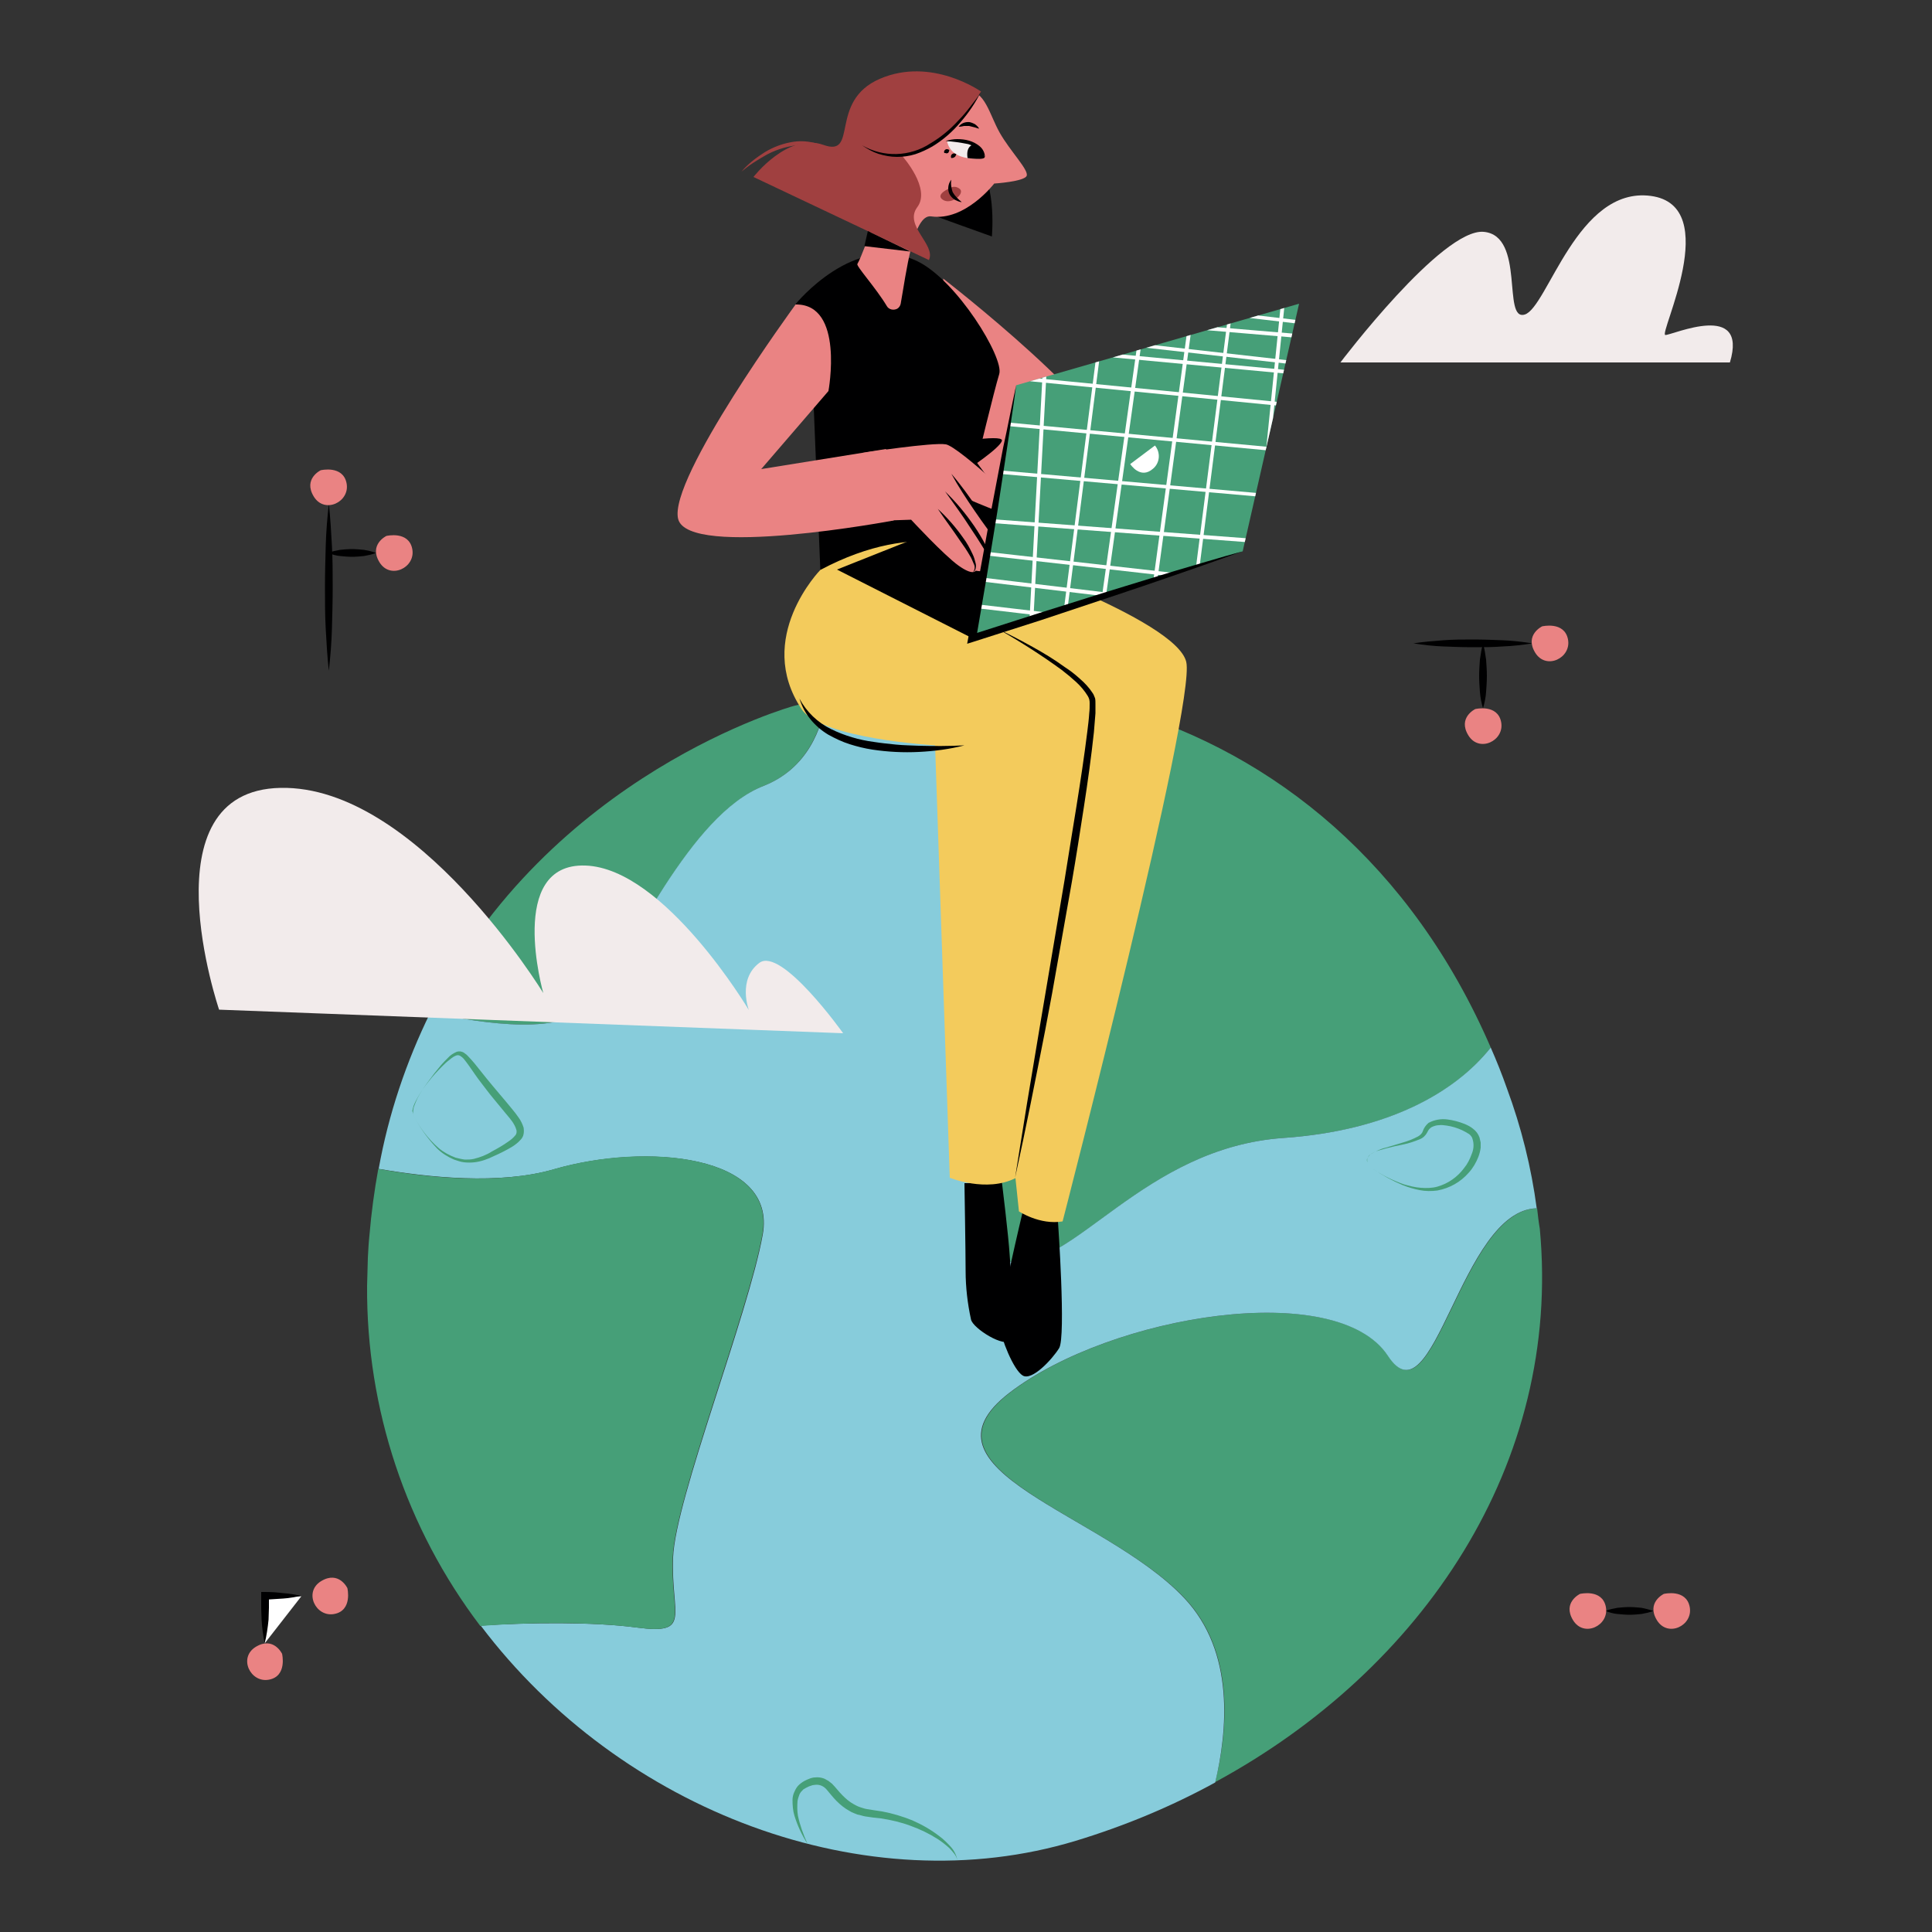
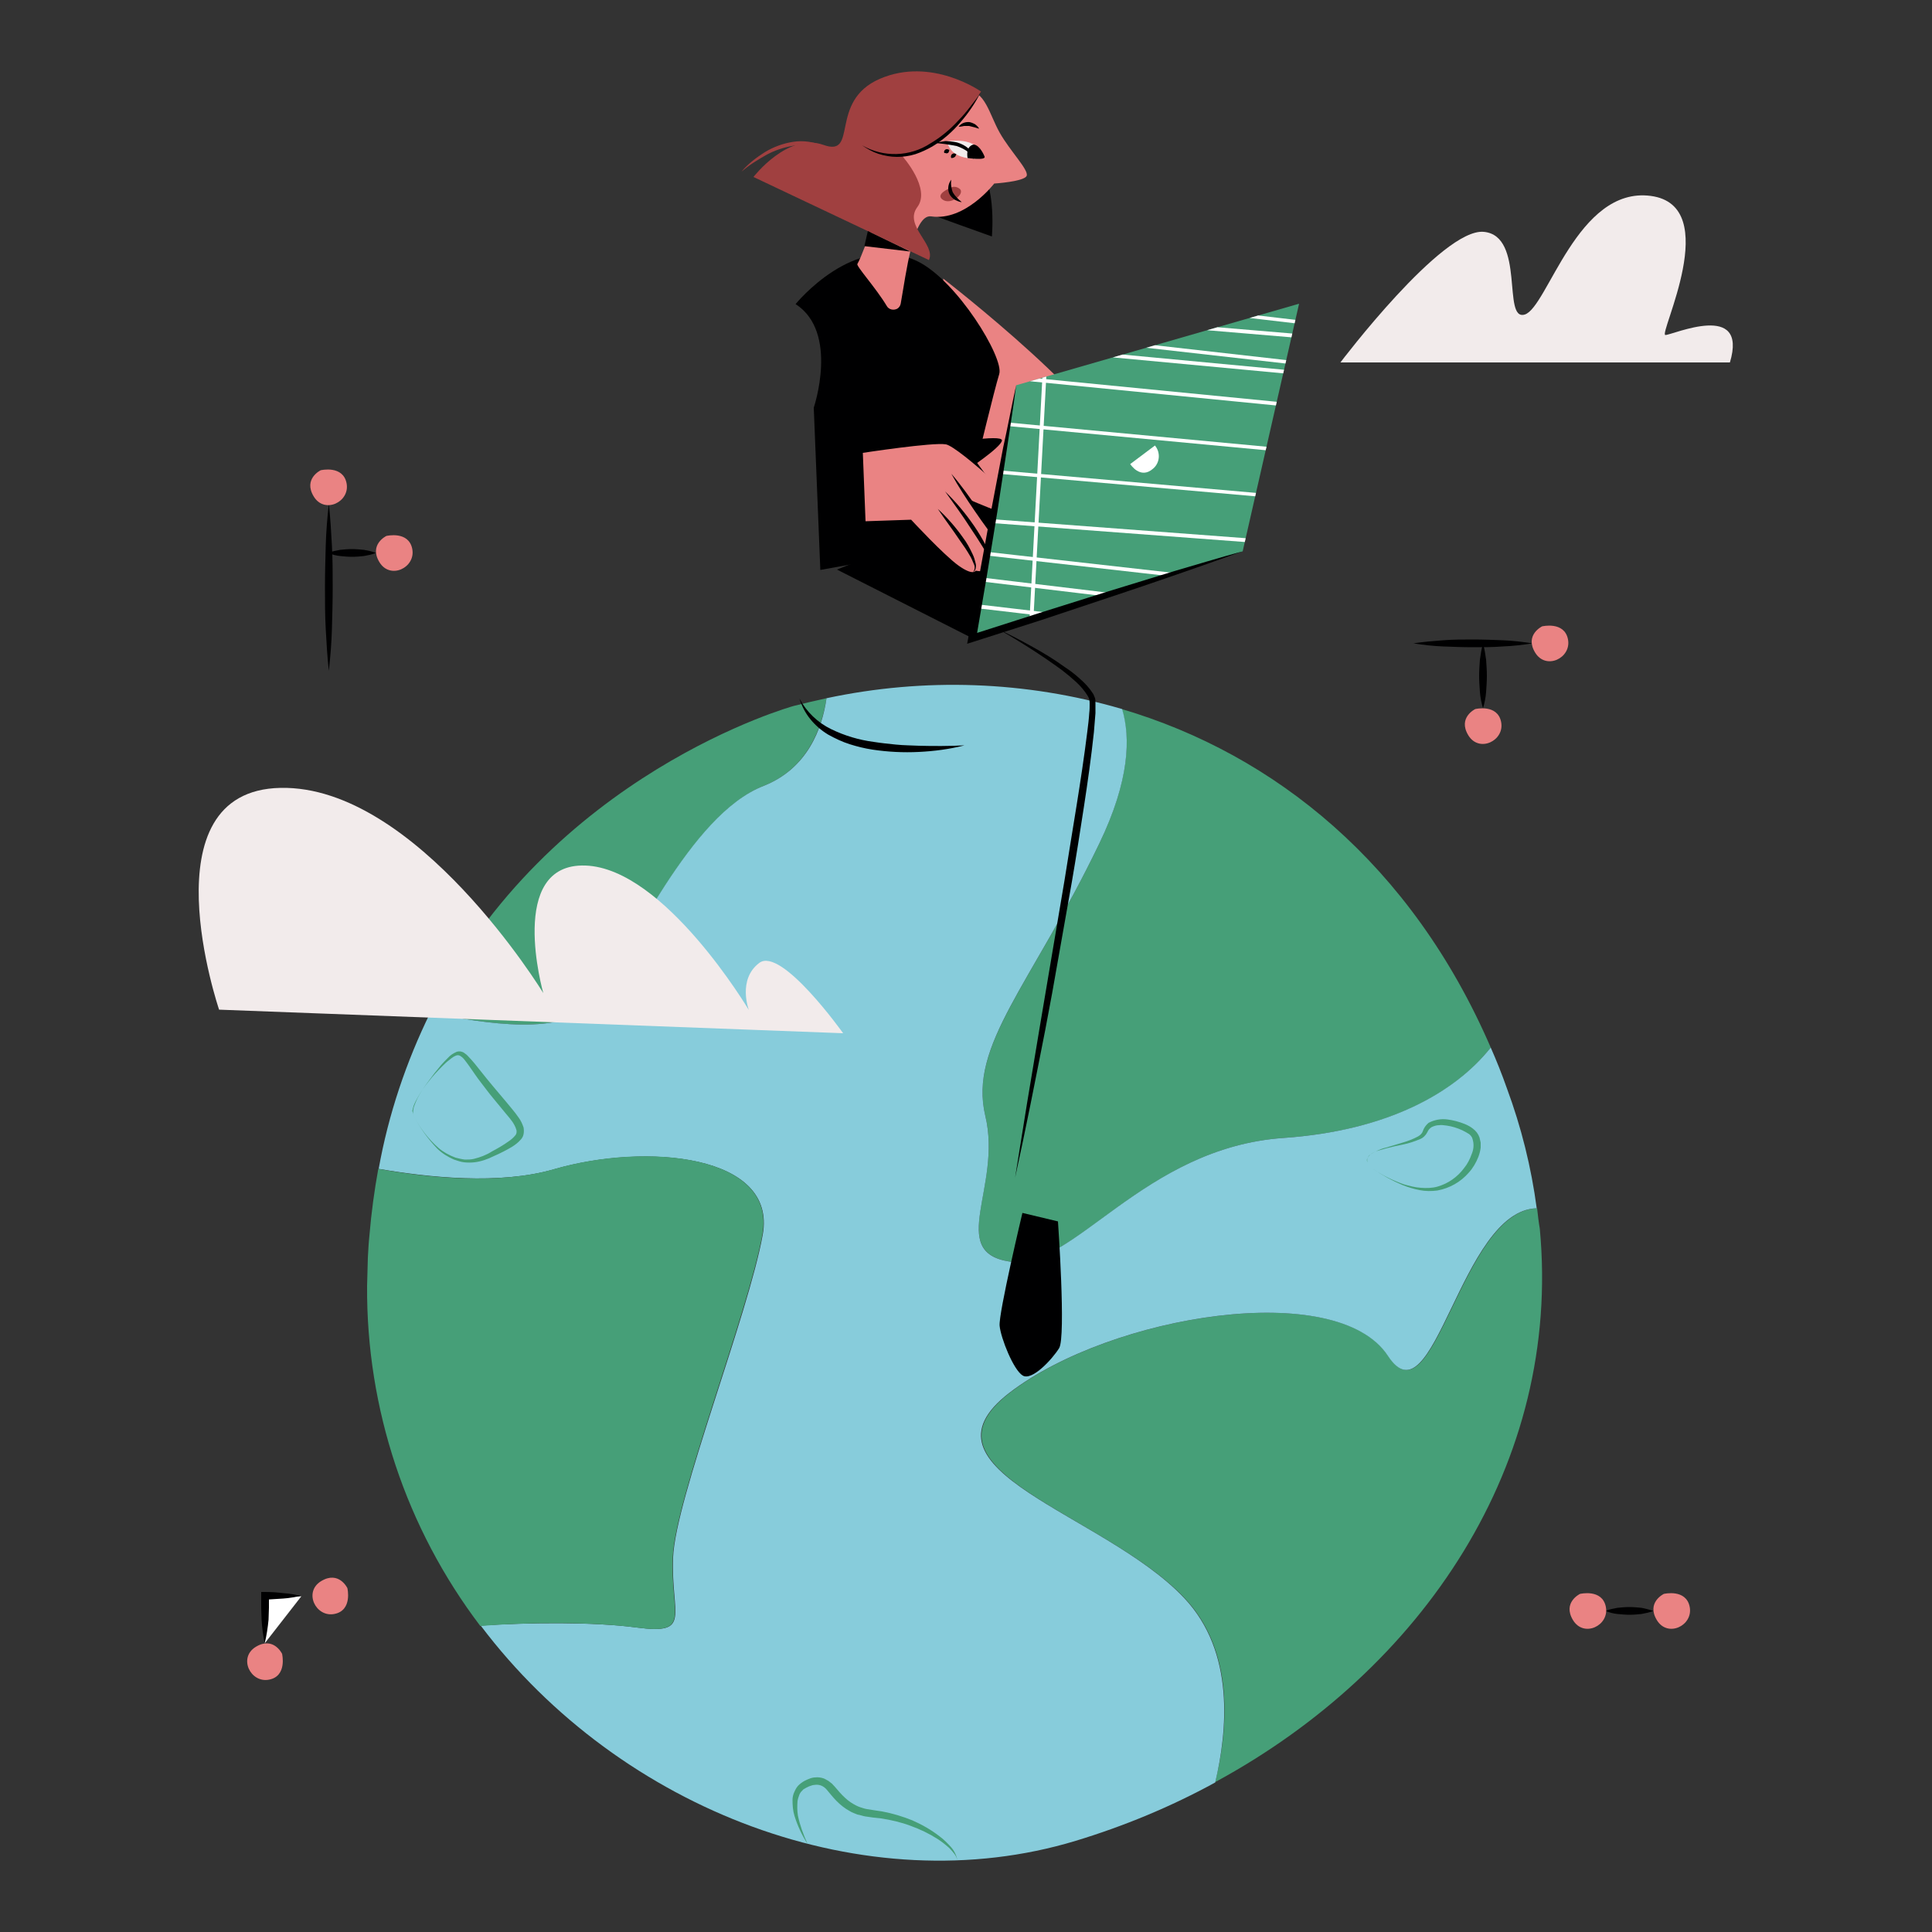
<svg xmlns="http://www.w3.org/2000/svg" xmlns:xlink="http://www.w3.org/1999/xlink" xml:space="preserve" id="Layer_1" x="0" y="0" class="show_show__wrapper__graphic__5Waiy" version="1.1" viewBox="0 0 500 500">
  <rect x="0" y="0" width="500" height="500" fill="#333333" stroke="none" />
  <style>.st0{fill:#469f78}.st2{fill:#f2ebeb}.st3{fill:#ea8383}.st4{fill:#000001}.st6{fill:#a04040}.st8{fill:#fff}</style>
  <g id="earth">
    <path d="M397.8 312.7c-19.8.5-26.6 56.4-38.5 38.2-13.2-20.1-71.6-10.7-97.9 9.5s24.5 31.3 45.2 53.2c13.2 14 11.1 34.5 7.9 47.6 53.7-29.1 89.7-82.4 84-143.2-.3-1.7-.5-3.5-.7-5.3zm-244.4-53.4c10-13.2 25.1-48.3 44.2-55.9 11.4-4.5 15.1-15 16.3-22.7-2.8.6-5.7 1.3-8.5 2 0 0-63.3 17.4-94.1 79.3 14 3 35.2 6.3 42.1-2.7zm131.1-41c-17.6 36.6-33.9 52.3-29.5 70.5 4.4 18.2-10 35.1 6.3 37.7s34.5-29.5 70.9-32c27.1-1.9 44.4-11.7 53.6-23.4-20.5-47.4-55.9-75.9-95.5-87.6 2.3 7.2 2.1 18.3-5.8 34.8z" class="st0" />
    <path fill="#87ccdb" d="M306.5 413.6c-20.7-22-71.6-33-45.2-53.2s84.7-29.6 97.9-9.5c11.9 18.2 18.7-37.7 38.5-38.2-1.4-10.6-4-21-7.7-31-1.3-3.7-2.7-7.2-4.2-10.6-9.2 11.6-26.5 21.5-53.6 23.4-36.4 2.5-54.6 34.5-70.9 32s-1.9-19.4-6.3-37.7 11.9-33.9 29.5-70.5c7.9-16.4 8.1-27.5 5.9-34.8-24.9-7.3-51.2-8.2-76.5-2.8-1.1 7.8-4.9 18.2-16.3 22.7-19.2 7.5-34.2 42.7-44.2 55.9-6.9 9-28.1 5.7-42 2.7-6.3 12.8-10.9 26.5-13.4 40.5 12.8 2.2 31.3 4.2 45.4.1 23.9-6.9 57.7-3.8 54 16.9s-22.6 68.4-23.2 83.5 5 20.1-9.4 18.2c-11.1-1.5-28.2-1.3-40.4-.5 36.3 48.1 99.9 72.1 154 55.7 12.5-3.8 24.6-8.8 36.1-15.1 3.1-13.2 5.2-33.7-8-47.7z" />
    <path d="M164.7 421.2c14.4 1.9 8.8-3.1 9.4-18.2s19.4-62.8 23.2-83.5-30.1-23.9-54-16.9c-14.1 4.1-32.7 2.2-45.4-.1-1 5.5-1.8 11.3-2.3 17.3-.2 1.9-.3 3.8-.4 5.7l-.2 7.3c-.2 31.8 10.1 62.7 29.3 88 12.1-1 29.2-1.1 40.4.4zM107.2 289c1.6 3.1 3.7 5.8 6.3 8.1 1.3 1.1 2.8 1.9 4.4 2.5.8.2 1.6.4 2.4.5.8 0 1.6 0 2.4-.2 1.6-.4 3.2-1 4.6-1.9 1.5-.8 2.9-1.6 4.3-2.6.6-.4 1.2-.9 1.7-1.5.4-.4.5-1.1.3-1.6-.2-.7-.6-1.4-1-2-.5-.7-1-1.3-1.6-2l-3.3-4c-1.1-1.3-2.1-2.7-3.2-4.1s-2-2.8-3-4.2c-.5-.7-1-1.4-1.5-2-.6-.6-1.1-1-1.7-.9-.8.2-1.4.7-2 1.2-.7.5-1.3 1.1-1.9 1.7-1.2 1.2-2.4 2.5-3.4 3.8-1.1 1.3-2.1 2.8-2.9 4.2-.4.7-.8 1.5-1.1 2.3l-.3 1.2c.2.6.3 1.1.5 1.5zm0 0c-.2-.4-.3-.8-.3-1.2 0-.4.1-.9.2-1.3.3-.8.6-1.6 1-2.4.8-1.5 1.8-3 2.8-4.3 1-1.4 2.1-2.8 3.2-4.1.6-.7 1.2-1.3 1.8-1.9.6-.7 1.4-1.2 2.3-1.6.3-.1.5-.1.8-.1.3 0 .5.1.8.2.2.1.4.2.6.4.2.1.4.3.6.5.6.6 1.2 1.3 1.8 2l3.2 4c2.2 2.7 4.4 5.2 6.6 7.9.6.7 1.1 1.4 1.6 2.1.6.8 1 1.7 1.3 2.6.1.6.1 1.2 0 1.7-.1.6-.4 1.1-.8 1.5-.6.7-1.4 1.3-2.2 1.8-1.5.9-3.1 1.7-4.7 2.4-1.6.8-3.3 1.4-5 1.6-.9.1-1.8.1-2.7 0-.9-.1-1.7-.4-2.6-.7-1.6-.7-3.1-1.6-4.4-2.9-2.2-2.3-4.3-5.1-5.9-8.2zm248.1 13.5c2.5 1.7 5.2 3 8 4 1.4.4 2.9.8 4.4.9 1.4.1 2.9.1 4.3-.3 2.8-.8 5.2-2.5 6.9-4.8.9-1.1 1.5-2.3 2-3.7.5-1.2.6-2.5.2-3.8-.1-.5-.5-1-.9-1.3-.6-.4-1.2-.7-1.8-1-1.3-.6-2.6-1-4-1.2-.7-.1-1.4-.2-2-.1-.6 0-1.3.2-1.9.5-.5.3-.9.8-1.1 1.3-.4.8-1.1 1.5-1.9 1.8-1.4.6-2.9 1.1-4.4 1.4-1.5.3-2.9.6-4.4 1l-2.1.6c-.7.2-1.4.6-2 1-.3.2-.5.5-.7.9-.1.3-.1.7 0 1.1.3.7.8 1.2 1.4 1.7zm0 0c-.6-.5-1.1-1-1.4-1.7-.2-.4-.2-.8 0-1.1.2-.3.4-.6.7-.9 1.3-.8 2.7-1.5 4.1-1.8l4.3-1.3c1.4-.4 2.7-.9 4-1.6.5-.3 1-.7 1.2-1.3.3-.9.8-1.6 1.5-2.2 1.5-.8 3.2-1.1 4.8-.9 1.6.2 3.1.6 4.6 1.2.7.3 1.5.7 2.1 1.2.8.6 1.4 1.4 1.7 2.3.1.4.2.9.3 1.3v1.3c-.1.8-.3 1.6-.6 2.4-.6 1.5-1.4 2.9-2.5 4.1-2.1 2.4-4.9 4-8.1 4.6-1.5.2-3.1.2-4.6-.1-1.5-.3-2.9-.7-4.4-1.3-2.6-1.1-5.2-2.5-7.7-4.2zM209 477.2c-1.5-2.3-2.6-4.7-3.4-7.3-.4-1.3-.5-2.7-.5-4.1 0-.7.2-1.5.5-2.1.3-.7.7-1.4 1.3-1.9.6-.5 1.2-.9 1.9-1.2l1-.4c.4-.1.7-.2 1.1-.2.8-.1 1.6 0 2.4.3.4.2.7.4 1.1.6.3.2.6.5.9.7 1 1 1.8 2.1 2.7 3 .9.9 1.8 1.7 2.9 2.3.5.3 1.1.6 1.7.8.6.2 1.2.4 1.8.5l1.9.3c.7.1 1.4.2 2 .3 2.7.5 5.3 1.3 7.8 2.3 2.5 1.1 4.8 2.4 7 4.1 1.1.8 2.1 1.8 3 2.8.9 1 1.5 2.3 1.7 3.6-.1-.6-.4-1.3-.8-1.8s-.8-1-1.3-1.5c-1-.9-2-1.7-3.1-2.4-2.2-1.4-4.5-2.5-7-3.4-2.4-.9-5-1.5-7.6-1.9l-1.9-.2-2.1-.3c-.7-.1-1.4-.4-2.1-.5l-1-.4c-.3-.1-.7-.3-1-.5-1.3-.7-2.4-1.6-3.4-2.6s-1.8-2.1-2.6-3c-.7-.8-1.7-1.3-2.8-1.2-.3 0-.6.1-.8.1l-.9.3c-.5.2-1 .5-1.5.8-.4.4-.8.8-1 1.3-.2.5-.4 1.1-.5 1.7-.1 1.3-.1 2.5.1 3.8.5 2.4 1.4 4.9 2.5 7.3z" class="st0" />
  </g>
  <path id="cloud" d="M346.9 93.8S373.2 59 384 60s4.7 23.2 10.6 21.4 13.6-33.2 32.6-30.7 1.9 36 3.8 36 21.5-8.9 16.7 7.1H346.9zM218.2 267.4s-16-22.5-21.7-18.2-2.7 12.2-2.7 12.2-21.8-36.7-42.3-37.4-10.9 33-10.9 33-32.8-53.8-68-53.1-15.9 57.4-15.9 57.4l161.5 6.1z" class="st2" />
  <g id="character">
    <path d="M244.1 72.1s45.8 35.4 44.8 47.2-41.8 15.9-41.8 15.9l-3-63.1z" class="st3" />
-     <path d="M249.6 306.2s.3 18 .3 22.7c0 4.2.5 8.5 1.4 12.6.5 2.3 8.8 7.5 10.3 5.3s0-17-.3-22-2-18.8-2-18.8l-9.7.2z" class="st4" />
    <path d="M273.8 316.1s2.1 29.9.3 32.8-7 8.5-9.4 7.1-5.7-9.7-6-12.9 5.9-29.2 5.9-29.2l9.2 2.2zm-61.5-168.6-1.7-42s6.6-19.5-4.7-26.8c0 0 15.3-18.9 31.5-11.1 10.2 4.9 22.5 25 21.2 29.2s-5.8 22.9-5.8 22.9l13.3 18.1-53.8 9.7z" class="st4" />
-     <path fill="#f3cb5c" d="M212.3 147.5s-17.2 17.6-4.8 36.1c5.1 7.6 34.5 9.3 34.5 9.3l3.8 111.9s9.5 3.9 17 .1l.9 8.6s5.4 3.6 11.3 2.6c0 0 34.6-133.7 32-144.8s-52.7-28.2-52.7-28.2-16.3-9.3-42 4.4z" />
    <path d="m262.7 304.8 3.1-19.3 3.2-19.2 6.5-38.5c2-12.8 4.3-25.6 5.9-38.5.2-1.6.4-3.2.5-4.8.1-.8.1-1.6.1-2.4 0-.4 0-.7-.1-1.1-.1-.3-.2-.6-.4-.9-.8-1.3-1.8-2.5-3-3.6s-2.4-2.1-3.7-3.1c-5.2-3.8-10.7-7.3-16.3-10.5 3 1.4 5.8 2.9 8.7 4.5 2.9 1.6 5.7 3.3 8.3 5.2 1.4.9 2.7 1.9 3.9 3 1.3 1.1 2.5 2.4 3.4 3.8.3.4.4.9.6 1.3.1.4.1.9.1 1.4v2.5c-.1 1.6-.3 3.3-.4 4.9-.7 6.5-1.6 12.9-2.6 19.4s-2 12.9-3.1 19.3l-3.4 19.2-1.7 9.6-1.8 9.6c-2.5 12.7-5 25.5-7.8 38.2zm-13.1-111.9c-3.9 1-7.8 1.5-11.8 1.7-4 .2-8 0-12-.6-2-.3-4-.8-5.9-1.4-1.9-.6-3.8-1.5-5.6-2.5-1.8-1.1-3.3-2.4-4.6-4-1.3-1.6-2.2-3.4-2.8-5.3 1.8 3.4 4.7 6.2 8.2 7.9 3.5 1.7 7.2 2.8 11 3.3 1.9.3 3.8.5 5.8.7s3.9.2 5.9.3c3.9.1 7.8.1 11.8-.1zM235.9 53.6c4.5 1.8 20.8 7.6 20.8 7.6s1.5-16.5-5.2-19.5-15.6 11.9-15.6 11.9z" class="st4" />
    <path d="M229.5 79.2c.5.9 1.7 1.2 2.7.7.5-.3.8-.8.9-1.3 1.4-7.7 3.2-23.3 7.9-22.6 8.8 1.3 16.3-8.5 16.3-8.5s7.8-.5 8.4-2-4.3-6.4-7-11.2-3.7-10.8-8.6-11-1.1 7.2-5.7 11.7c-2.8 2.7-6.8 1.4-6.8 1.4s.6-5.6-5.9-3.2.6 10.7-.4 11.9c-2 2.6-7.4 19.7-9.4 23.2-.5.4 4.8 6.2 7.6 10.9z" class="st3" />
    <path d="M245.1 36.6s8-1.6 9.6 4.2c0 .1-8.3 1.6-9.6-4.2z" class="st2" />
-     <path d="M244.7 36.5c1-.3 2-.5 3-.5s2.1.1 3.1.4c1 .3 2 .8 2.8 1.5.8.7 1.3 1.7 1.3 2.8-.4-.9-1.1-1.6-1.8-2.2-.8-.5-1.6-.9-2.5-1.2-2-.4-4-.7-5.9-.8z" class="st4" />
+     <path d="M244.7 36.5s2.1.1 3.1.4c1 .3 2 .8 2.8 1.5.8.7 1.3 1.7 1.3 2.8-.4-.9-1.1-1.6-1.8-2.2-.8-.5-1.6-.9-2.5-1.2-2-.4-4-.7-5.9-.8z" class="st4" />
    <path d="M252 37.4s-2.1.2-1.6 3.5c0 0 4.9.7 4.4-.4 0 0-1.1-2.9-2.8-3.1zm-7.6 2.2c-.1-.2-.1-.4 0-.6.1-.1.2-.3.3-.3.3-.2.8-.1 1 .2-.1.2-.1.3-.2.5-.1.1-.1.2-.2.2s-.2.1-.3.1c-.2-.1-.4-.1-.6-.1zm1.8 1.3c-.2-.3-.1-.8.2-1 .1-.1.3-.2.5-.2s.4.1.6.2c-.2.4-.2.6-.4.7-.2.2-.5.3-.9.3z" class="st4" />
    <path d="M245.8 48.7c.9-.6 2-.4 2.7.3 1.1 1.3-2.4 4.1-4.5 2.7s1.8-3 1.8-3z" class="st6" />
    <path d="M246.2 46.5c-.1.6-.1 1.2 0 1.8.1.5.2 1.1.4 1.5.3.5.6.9 1 1.3l.6.6c.2.2.5.4.7.6-.3 0-.6-.1-.9-.2-.3-.1-.6-.3-.9-.4-.6-.4-1.1-.9-1.4-1.5-.5-1.1-.4-2.6.5-3.7zm1.9-13.7c.6-.9 1.7-1.3 2.8-1.2.5.1 1 .3 1.5.6.4.3.8.7 1 1.1-.5-.1-.9-.3-1.4-.4l-1.2-.3h-1.3c-.4.1-.9.2-1.4.2z" class="st4" />
    <path d="M253.9 23.7s-8.4 14.6-20.3 16.8c0 0 7.4 8.3 3.8 13.1s4.9 9.7 3 13.7L195 45.8s8.9-11.6 18.1-8.3 1.2-11.3 14.6-17.1 26.2 3.3 26.2 3.3z" class="st6" />
    <path d="M191.9 44.4c1.7-2 3.8-3.6 6-5 2.3-1.4 4.8-2.3 7.4-2.7 2.6-.4 5.4 0 7.8 1.1 2.4 1.1 4.4 2.8 6 4.9-.9-.9-1.9-1.7-3-2.4-1-.7-2.1-1.3-3.3-1.8-2.3-.9-4.9-1.2-7.4-.8-2.5.4-4.9 1.2-7.1 2.4-1.1.6-2.2 1.3-3.3 2-1.1.7-2.1 1.5-3.1 2.3z" class="st6" />
    <path d="M253.9 23.7c-1.4 2.8-3.2 5.5-5.3 7.9-2.1 2.5-4.5 4.6-7.3 6.3-1.4.8-2.9 1.5-4.4 2-1.6.5-3.2.7-4.8.7-1.6 0-3.2-.3-4.8-.8-1.5-.5-2.9-1.3-4.2-2.2 5.5 3.2 12.4 3 17.7-.5 2.7-1.6 5.1-3.6 7.2-5.9 1.1-1.1 2.1-2.3 3.1-3.6 1-1.3 2-2.5 2.8-3.9zm-18.3 41.4-11.9-1.4.9-3.9zm16.1 100.1-35.1-17.8 60.1-23.9 44.9 19.2zm-1.7-43.4s9.1-6 9.3-7.8-15.3 1-15.3 1l6 6.8z" class="st4" />
    <path d="M223.3 117.2s18.2-2.8 21.5-2.2 21.9 17.8 21.7 19.4-15.9-5.2-15.9-5.2 11.4 15.4 10.9 16.9-4.8.5-4.8.5.4 1.8-4.2 1.1c0 0-.6 1.4-4.4-1.3s-12.3-11.9-12.3-11.9l-11.8.4-.7-17.7z" class="st3" />
    <path d="M242.7 131.7c2.4 2.2 4.6 4.7 6.5 7.4 1 1.3 1.8 2.8 2.5 4.3.4.8.6 1.6.8 2.4.1.4.1.9 0 1.3s-.3.8-.7 1c.5-.6.6-1.5.2-2.2-.3-.7-.6-1.5-1-2.1-.8-1.4-1.7-2.7-2.7-4.1-1.8-2.7-3.8-5.3-5.6-8zm1.9-4.5c2.8 2.7 5.3 5.7 7.5 8.9 1.1 1.6 2.1 3.3 3 5 1 1.7 1.5 3.6 1.6 5.6l-.2-.7c0-.2-.1-.5-.2-.7-.2-.4-.4-.9-.6-1.3-.4-.9-.9-1.7-1.4-2.5-1-1.6-2-3.2-3.1-4.8-2.1-3.3-4.4-6.4-6.6-9.5zm1.6-4.6c2.5 2.9 4.7 6 6.9 9.2s4.2 6.4 6.1 9.7c-2.5-2.9-4.7-6-6.9-9.2s-4.3-6.4-6.1-9.7z" class="st4" />
    <path d="M251.7 165.2c1-4.2 11.3-65.5 11.3-65.5l73.2-21.1-14.6 64.1-69.9 22.5z" class="st0" />
    <defs>
      <path id="SVGID_1_" d="M251.7 165.2c1-4.2 11.3-65.5 11.3-65.5l73.2-21.1-14.6 64.1-69.9 22.5z" />
    </defs>
    <clipPath id="SVGID_2_">
      <use xlink:href="#SVGID_1_" overflow="visible" />
    </clipPath>
    <g clip-path="url(#SVGID_2_)">
-       <path d="M366.4 253.4c-.3 0-.5-.3-.5-.5l12.3-205.1c0-.3.3-.5.5-.5.3 0 .5.3.5.5l-12.4 205.1c.1.3-.1.5-.4.5zm-18.4-1.7c-.3 0-.5-.3-.5-.5l17-204.3c0-.3.3-.5.5-.5.3 0 .5.3.5.5l-17 204.3c.1.3-.2.5-.5.5.1 0 .1 0 0 0zm-17-1.6c-.3 0-.5-.3-.5-.5l19.1-204.1c0-.3.3-.5.5-.5.3 0 .5.3.5.5l-19.1 204.1c0 .3-.2.5-.5.5zm-16.2-1.6c-.3 0-.5-.3-.5-.5L335 44c0-.3.3-.5.5-.5.3 0 .5.3.5.5l-20.8 204c0 .3-.2.5-.4.5zm-17.5-1.6c-.3 0-.5-.3-.5-.6l26-203.5c0-.3.3-.5.5-.4.3 0 .5.3.4.5l-26 203.5c0 .3-.2.5-.4.5zm-11.2-1.2c-.4 0-.5-.3-.5-.6l27.6-203.3c0-.3.3-.5.6-.4.3 0 .5.3.4.6l-27.6 203.3c-.1.2-.3.4-.5.4zm-13.1-1c-.3 0-.5-.3-.4-.6l28.5-203.2c0-.3.3-.5.6-.4.3 0 .5.3.4.6l-28.5 203.2c-.1.2-.3.4-.6.4zm-8.1-.8c-.3 0-.5-.3-.5-.6l26-203.5c0-.3.3-.5.5-.4.3 0 .5.3.4.5l-26 203.5c.1.3-.1.5-.4.5z" class="st8" />
      <path d="M433.4 106.1 213.3 85.5c-.3 0-.5-.3-.5-.5 0-.3.3-.5.5-.5l220.1 20.7c.3 0 .5.3.5.5s-.2.4-.5.4zm.7-10.4L216.6 77.4c-.3 0-.5-.3-.5-.5s.3-.5.5-.5L434 94.7c.3 0 .5.2.5.5s-.1.5-.4.5zm1-11.5L266.9 68.4c-.3 0-.5-.3-.5-.5 0-.3.3-.5.5-.4l168.2 15.8c.3 0 .5.2.5.5s-.2.4-.5.4zm1.2-11.2L268.1 56c-.3 0-.5-.3-.5-.5 0-.3.3-.5.5-.4l168.1 17c.3 0 .5.2.5.5s-.2.4-.4.4zm.8-9.3-167.7-21c-.3 0-.5-.3-.4-.5 0-.3.3-.5.6-.4l167.7 21c.3 0 .5.3.4.6l-.6.3zm.9-10.1L270.4 31.3c-.3 0-.5-.3-.4-.6 0-.3.3-.5.6-.4L438 52.6c.3 0 .5.3.5.5s-.2.5-.5.5zm.6-6.5L271 24.1c-.3 0-.5-.3-.4-.6 0-.3.3-.5.6-.4l167.5 23c.3 0 .5.3.4.5-.1.3-.3.5-.5.5zm.8-8.2-167.7-21c-.3 0-.5-.3-.4-.6s.3-.5.6-.4l167.7 21c.3 0 .5.3.4.6-.2.2-.4.4-.6.4zm.6 110.2-277.5-20.8c-.3 0-.5-.3-.5-.5 0-.3.3-.5.5-.5l277.4 20.8c.3 0 .5.2.5.5s0 .5-.4.5zm.5-10.5-276.6-24.3c-.3 0-.5-.3-.5-.5 0-.3.3-.5.5-.4l276.5 24.3c.3 0 .5.3.5.5.1.2-.2.4-.4.4zm1.1-11.4-276.4-25.9c-.3 0-.5-.3-.4-.5 0-.3.3-.5.6-.4l276.4 25.9c.3 0 .5.3.5.6-.3.1-.5.3-.7.3zm1.1-11.2L166.3 88.8c-.3 0-.5-.3-.5-.5 0-.3.3-.5.5-.4L442.8 115c.3 0 .5.3.5.6-.1.2-.3.4-.6.4z" class="st8" />
      <path d="m443.5 106.6-276-31.2c-.3 0-.5-.3-.5-.5 0-.3.3-.5.6-.4l275.9 31.2c.3 0 .5.3.5.5s-.2.4-.5.4zm.9-10.1L168.5 64.1c-.3 0-.5-.3-.4-.5 0-.3.2-.5.5-.4l275.8 32.4c.3 0 .5.3.5.5s-.2.4-.5.4zm.6-6.5L169.2 56.9c-.3 0-.5-.3-.4-.6 0-.3.3-.5.6-.4L445 89c.3 0 .5.3.4.6.1.2-.2.4-.4.4zm.8-8.2-276-31.2c-.3 0-.5-.3-.4-.5 0-.3.3-.5.6-.4l275.9 31.2c.3 0 .5.3.4.6-.1.1-.3.3-.5.3z" class="st8" />
      <path d="M264.1 214.1c-.3 0-.5-.3-.5-.5l9-169.1c0-.3.2-.5.5-.5s.5.3.5.5l-9 169.1c0 .3-.2.5-.5.5zm-18.3-1.8c-.3 0-.5-.3-.5-.5l13.6-168.4c0-.3.3-.5.5-.5.3 0 .5.3.5.5l-13.6 168.4c-.1.3-.3.5-.5.5zm-17.1-1.6c-.3 0-.5-.3-.5-.5L244 42c0-.3.3-.5.5-.5.3 0 .5.3.5.5l-15.8 168.2c0 .3-.3.5-.5.5zm-16.2-1.5c-.3 0-.5-.3-.5-.5l17.4-168.1c0-.3.3-.5.6-.5s.5.3.4.5L213 208.8c0 .2-.3.4-.5.4zm-17.5-1.6c-.3 0-.5-.3-.5-.5l22.6-167.5c0-.3.3-.5.5-.4.3 0 .5.3.4.5l-22.6 167.5c0 .2-.2.4-.4.4zm-14.9-1.4c-.3 0-.5-.3-.5-.6l24.2-167.4c0-.3.3-.5.6-.4.3 0 .5.3.4.6l-24.3 167.4c.1.2-.1.4-.4.4zm-9.4-.9c-.3 0-.5-.3-.5-.5l25.2-167.3c0-.3.3-.5.6-.4.3 0 .5.3.4.6L171.2 205c0 .2-.2.3-.5.3zm-8.1-.7c-.3 0-.5-.3-.5-.5l22.6-167.5c0-.3.3-.5.6-.4.3 0 .5.3.4.6l-22.6 167.5c0 .1-.2.3-.5.3zm274.9 27.6L160 211.4c-.3 0-.5-.3-.5-.5s.3-.5.5-.5l277.4 20.8c.3 0 .5.2.5.5s-.1.5-.4.5z" class="st8" />
      <path d="m438 221.7-276.6-24.3c-.3 0-.5-.3-.5-.5 0-.3.3-.5.5-.5L438 220.7c.3 0 .5.3.5.5-.1.3-.3.5-.5.5zm1-11.4-276.4-25.9c-.3 0-.5-.3-.4-.5 0-.3.3-.5.6-.4l276.4 25.9c.3 0 .5.3.5.6-.2.1-.4.3-.7.3zm1.2-11.2-276.4-27.2c-.3 0-.5-.3-.5-.5 0-.3.3-.5.5-.4l276.4 27.2c.3 0 .5.2.5.5s-.2.4-.5.4zm.8-9.4-276-31.2c-.3 0-.5-.3-.4-.6 0-.3.3-.5.6-.4L441 188.7c.3 0 .5.3.5.5s-.3.5-.5.5zm.9-10.1L166 147.2c-.3 0-.5-.3-.4-.6 0-.3.3-.5.5-.4l275.8 32.4c.3 0 .5.3.5.5s-.3.5-.5.5zm.6-6.5L166.7 140c-.3 0-.5-.3-.4-.6 0-.3.3-.5.6-.4l275.7 33.1c.3 0 .5.3.4.6-.1.2-.3.4-.5.4zm.7-8.1-275.9-31.2c-.3 0-.5-.3-.5-.5 0-.3.3-.5.6-.4L443.3 164c.3 0 .5.3.4.6 0 .2-.2.4-.5.4zm-150.7-44.9 6.4-4.8c1.5 1.8 1.3 4.5-.5 6-3.3 2.9-5.9-1.2-5.9-1.2z" class="st8" />
    </g>
    <path d="M263 99.6c-.7 5.5-1.6 11-2.4 16.5l-2.5 16.4-2.7 16.5-2.8 16.4-1.3-1.1 17.5-5.6 17.5-5.5c5.8-1.8 11.7-3.6 17.6-5.4 5.9-1.7 11.7-3.5 17.6-5.1-5.8 2.1-11.5 4.1-17.3 6.1s-11.6 4-17.4 5.9l-17.4 5.8-17.5 5.6-1.6.5.3-1.6 2.9-16.4 3-16.4 3.1-16.3c1.2-5.4 2.2-10.8 3.4-16.3z" class="st4" />
-     <path d="M205.9 78.8s-33 45.1-30.4 55.5 55.8.4 55.8.4l-2-18.5-32.3 5.2 17.4-20.2s4.2-22.6-8.5-22.4z" class="st3" />
  </g>
  <g id="network">
    <path d="M85.1 130.4c.4 3.6.6 7.2.8 10.8s.2 7.2.2 10.8-.1 7.2-.2 10.8-.4 7.2-.8 10.8c-.4-3.6-.6-7.2-.8-10.8s-.2-7.2-.2-10.8.1-7.2.2-10.8.4-7.2.8-10.8z" class="st4" />
    <path d="M97.3 143.1c-1 .4-2 .6-3.1.8-1 .1-2 .2-3.1.2-1 0-2.1-.1-3.1-.2s-2.1-.4-3.1-.8c1-.4 2-.6 3.1-.8 1-.1 2-.2 3.1-.2 1 0 2 .1 3.1.2 1.1.2 2.1.4 3.1.8z" class="st4" />
    <path d="M83 121.7s-4.6 2.2-1.8 6.8 9.4 1.4 8.5-3.4c-.9-4.8-6.7-3.4-6.7-3.4zm17 17s-4.6 2.2-1.8 6.8 9.4 1.4 8.5-3.4-6.7-3.4-6.7-3.4z" class="st3" />
    <path d="M365.8 166.5c2.5-.4 5.1-.6 7.7-.8 2.6-.2 5.1-.2 7.7-.2s5.1.1 7.7.2c2.6.1 5.1.4 7.7.8-2.5.4-5.1.7-7.7.8-2.6.2-5.1.2-7.7.2s-5.1-.1-7.7-.2c-2.6-.1-5.2-.4-7.7-.8z" class="st4" />
    <path d="M383.8 166.5c.4 1.4.6 2.8.8 4.2.1 1.4.2 2.8.2 4.2 0 1.4-.1 2.8-.2 4.2-.1 1.4-.4 2.9-.8 4.2-.4-1.4-.7-2.8-.8-4.2-.1-1.4-.2-2.8-.2-4.2 0-1.4.1-2.8.2-4.2.2-1.3.4-2.8.8-4.2z" class="st4" />
    <path d="M381.8 183.5s-4.6 2.2-1.8 6.8 9.4 1.4 8.5-3.4-6.7-3.4-6.7-3.4zm17.3-21.4s-4.6 2.2-1.8 6.8 9.4 1.4 8.5-3.4-6.7-3.4-6.7-3.4z" class="st3" />
    <path d="M427.9 416.9c-1 .4-2 .6-3.1.8-1 .1-2 .2-3.1.2-1 0-2-.1-3.1-.2s-2.1-.4-3.1-.8c1-.4 2-.6 3.1-.8 1-.1 2-.2 3.1-.2 1 0 2.1.1 3.1.2 1.1.2 2.1.5 3.1.8z" class="st4" />
    <path d="M430.6 412.5s-4.6 2.2-1.8 6.8 9.4 1.4 8.5-3.4-6.7-3.4-6.7-3.4zm-21.7 0s-4.6 2.2-1.8 6.8 9.4 1.4 8.5-3.4-6.7-3.4-6.7-3.4z" class="st3" />
    <path d="M68.5 425.3v-12.2H78" class="st8" />
    <path d="M68.5 425.3c-.4-2-.7-4.1-.8-6.1 0-1-.1-2-.1-3.1V412h1c1.6 0 3.1.1 4.7.3 1.6.1 3.2.4 4.7.7-1.6.3-3.1.6-4.7.7-1.6.1-3.2.2-4.7.3l1-1v3.1c0 1.1-.1 2-.1 3.1-.2 2-.5 4.1-1 6.1z" class="st4" />
    <path d="M89.9 411s-2.2-4.6-6.8-1.8-1.4 9.4 3.4 8.5 3.4-6.7 3.4-6.7zM73 428s-2.2-4.6-6.8-1.8-1.4 9.4 3.4 8.5S73 428 73 428z" class="st3" />
  </g>
</svg>